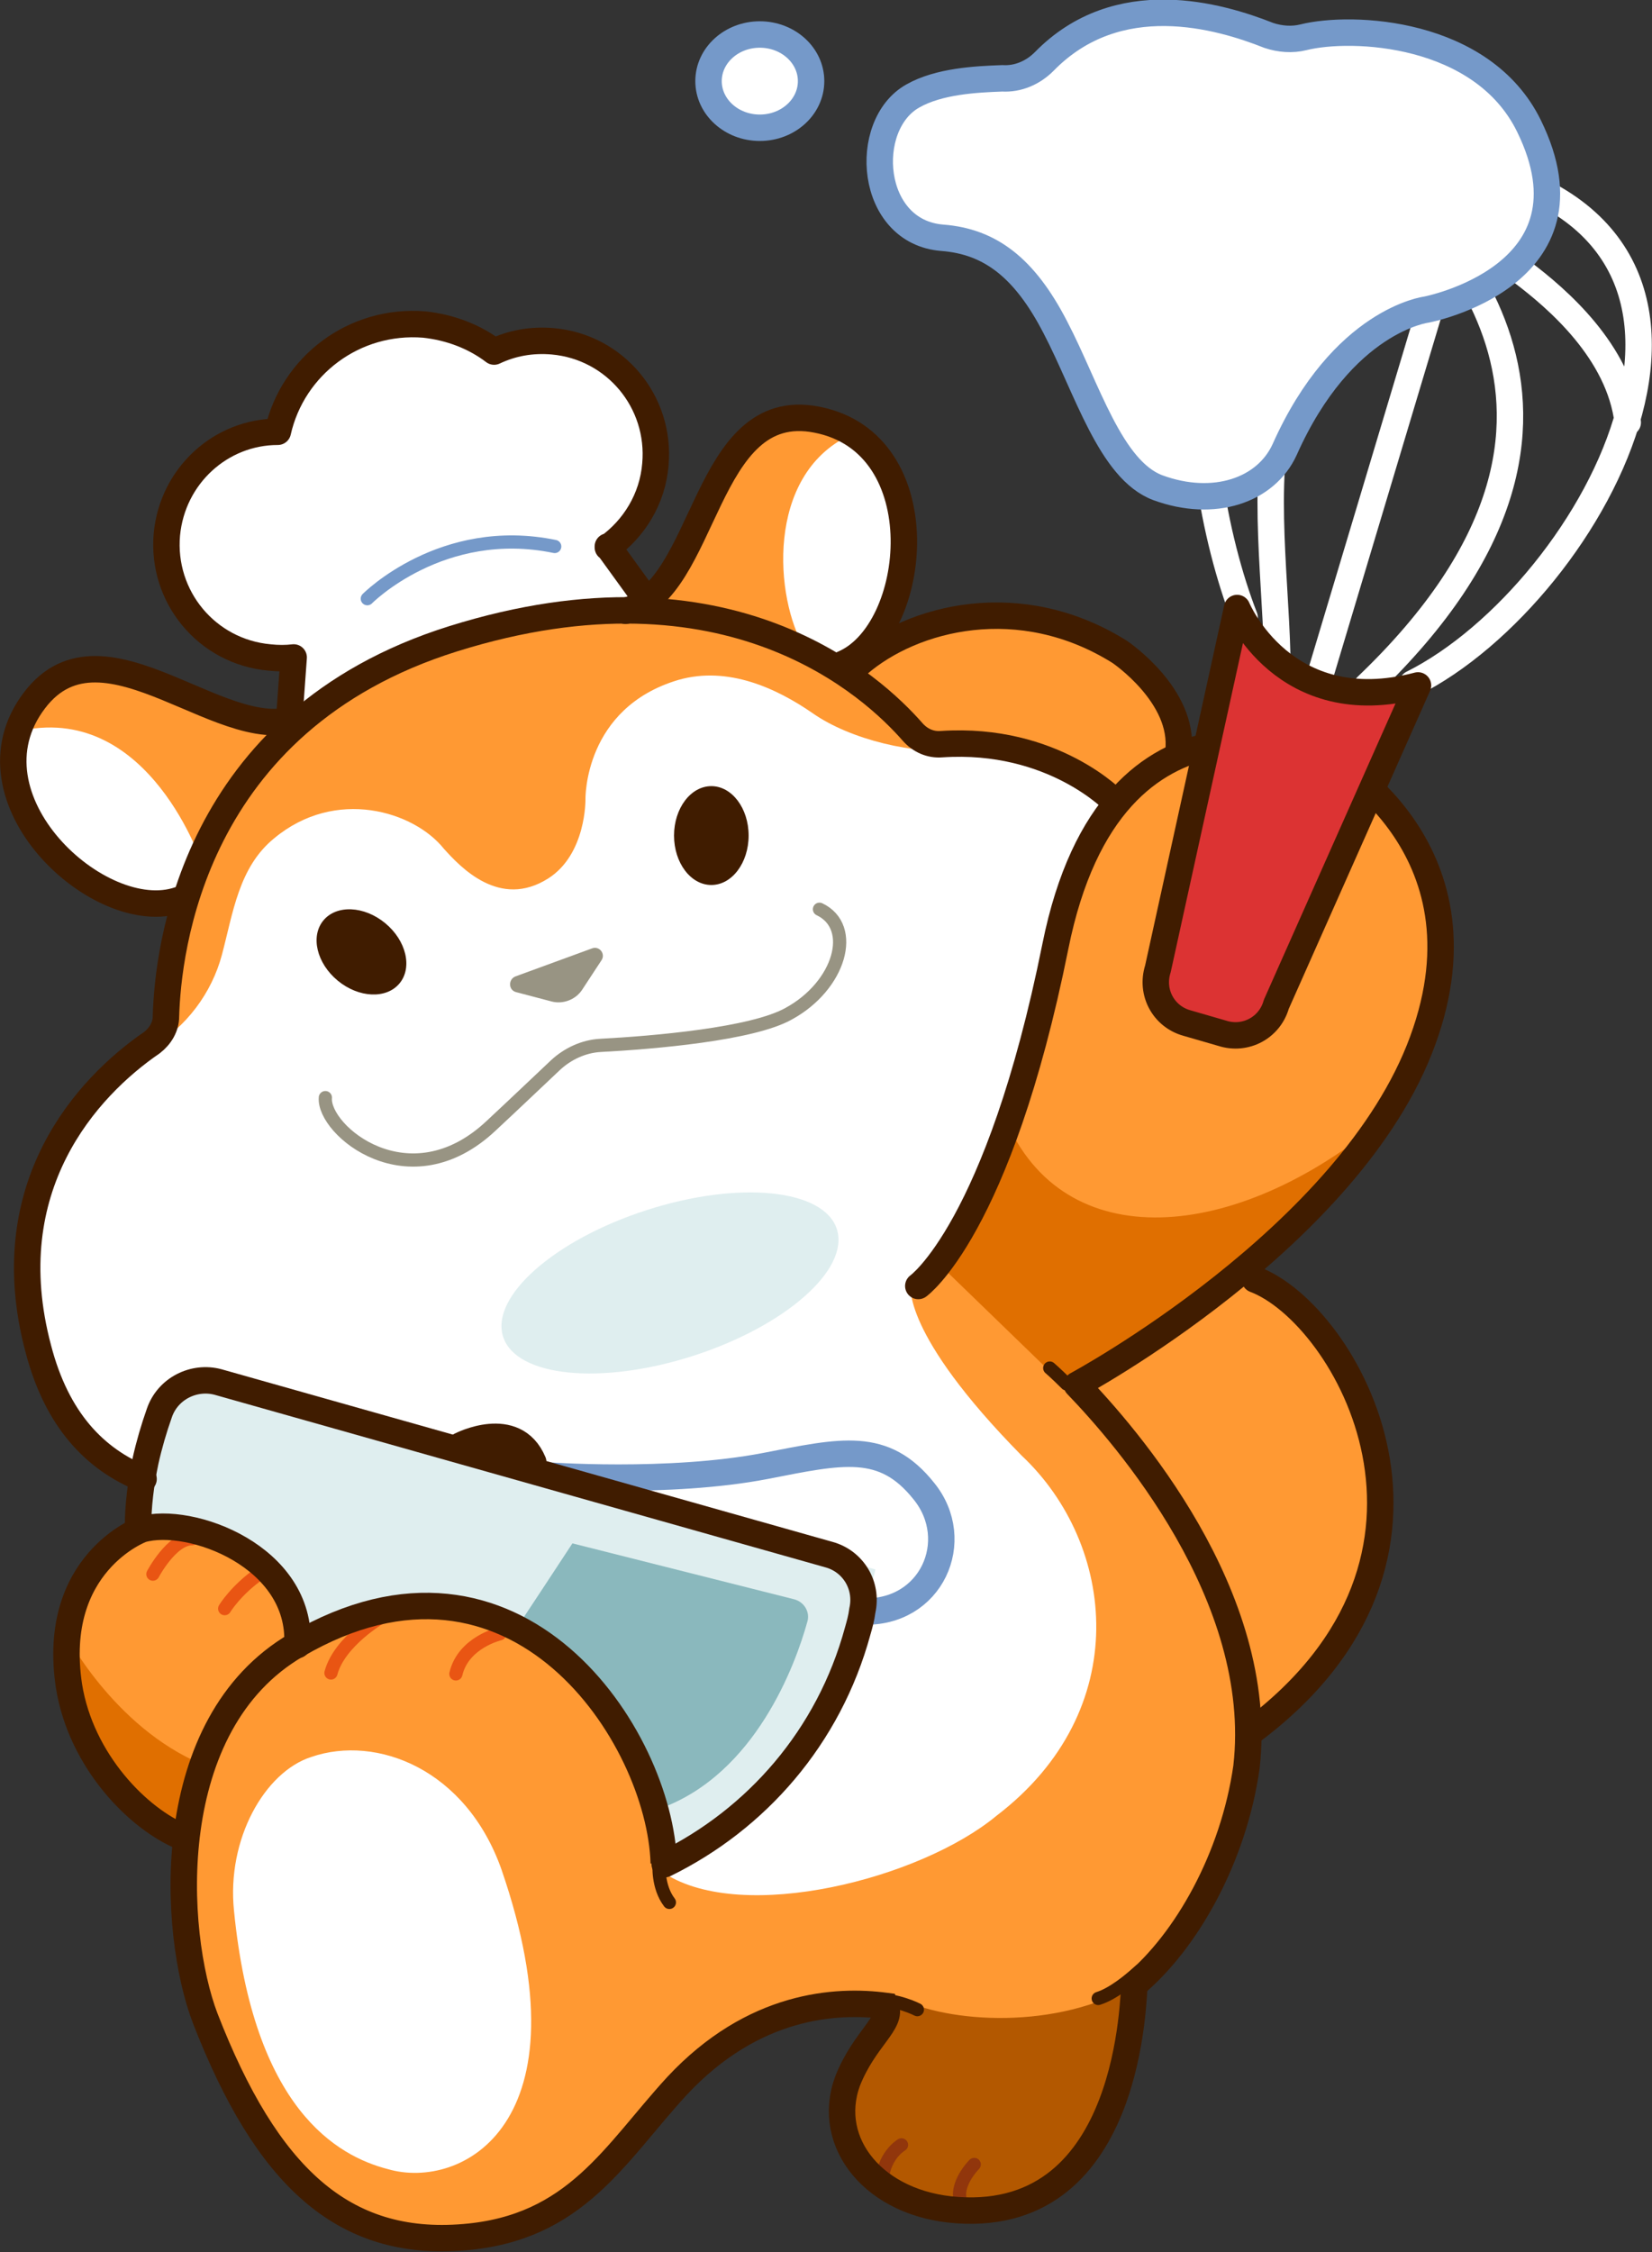
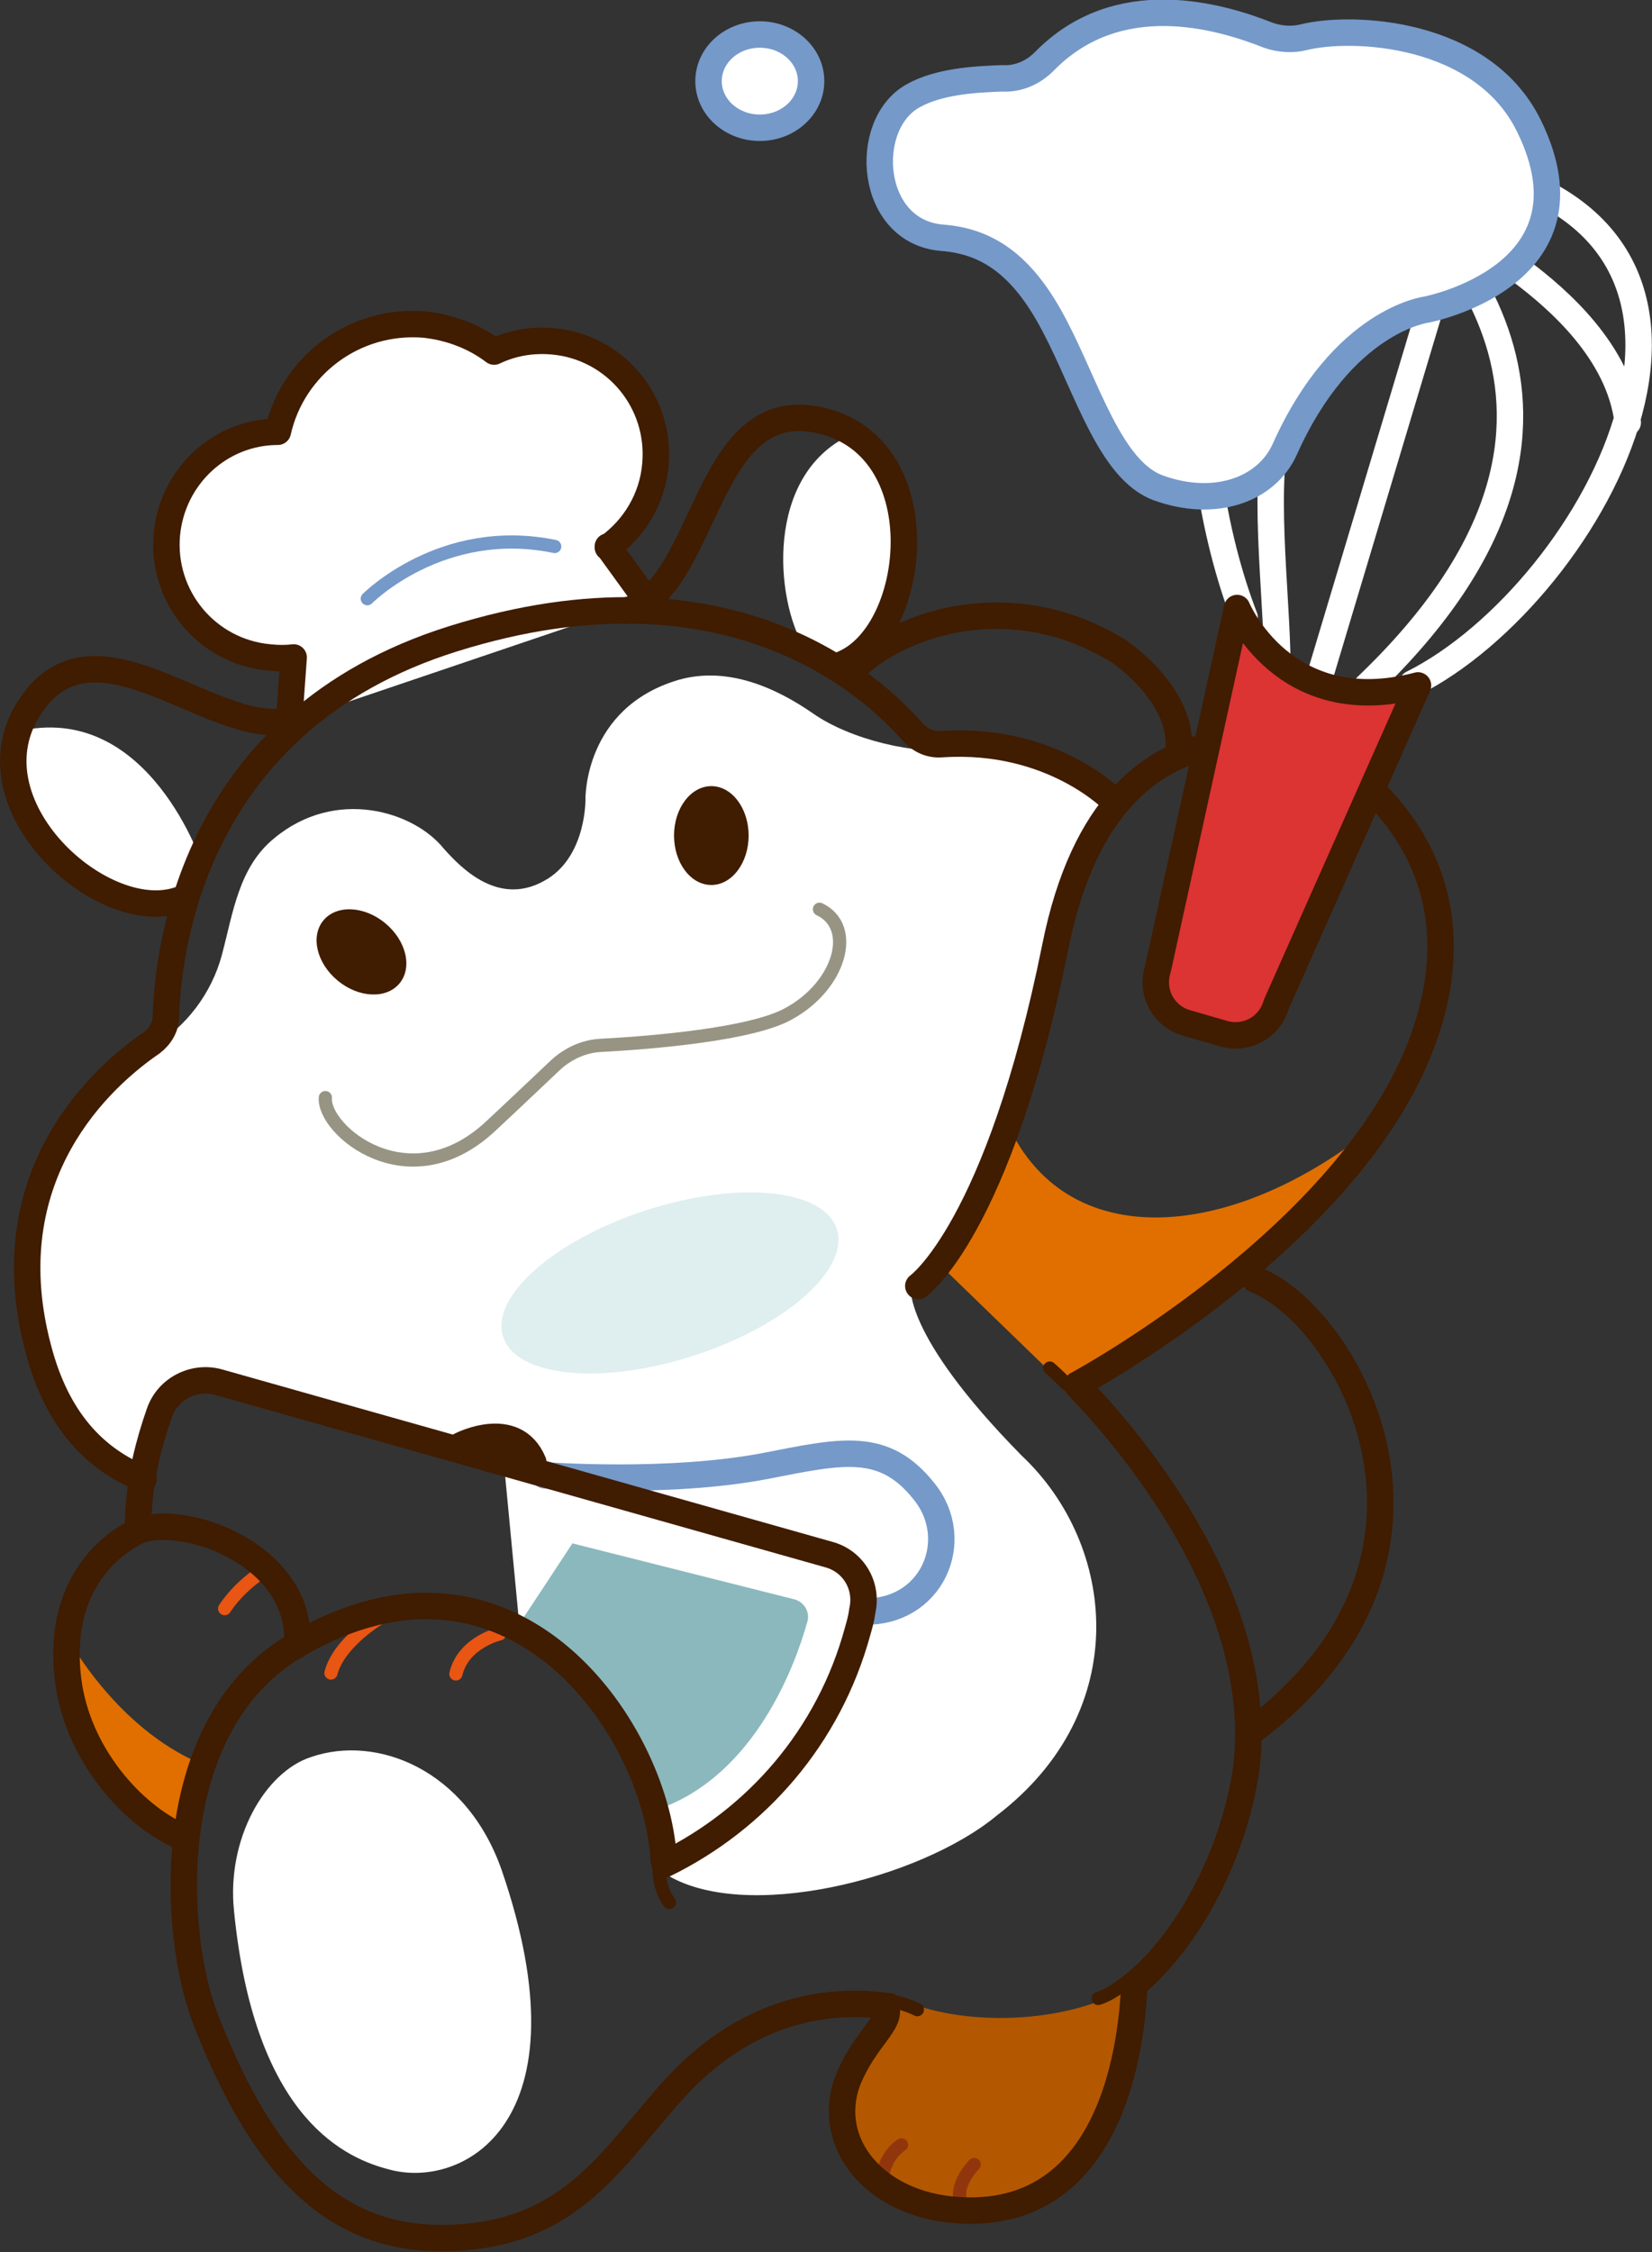
<svg xmlns="http://www.w3.org/2000/svg" version="1.1" id="レイヤー_1" x="0px" y="0px" width="177.2px" height="241.5px" viewBox="0 0 177.2 241.5" style="enable-background:new 0 0 177.2 241.5;" xml:space="preserve">
  <rect x="0" y="0" width="177.2" height="241.5" fill="#333333" stroke="none" />
  <style type="text/css">
	.st0{fill:#FFFFFF;}
	.st1{fill:#FF9933;}
	.st2{fill:none;stroke:#E95513;stroke-width:1.417;stroke-linecap:round;stroke-linejoin:round;stroke-miterlimit:10;}
	.st3{fill:#FFFFFF;stroke:#7599C9;stroke-width:2.835;stroke-linecap:round;stroke-miterlimit:10;}
	.st4{fill:#B35800;}
	.st5{fill:none;stroke:#91360C;stroke-width:1.417;stroke-linecap:round;stroke-linejoin:round;stroke-miterlimit:10;}
	.st6{fill:#E06F00;}
	.st7{fill:#DFEEEF;}
	.st8{fill:#8AB8BD;}
	.st9{fill:none;stroke:#401C00;stroke-width:2.835;stroke-linecap:round;stroke-miterlimit:10;}
	.st10{fill:none;stroke:#401C00;stroke-width:2.835;stroke-linecap:round;stroke-linejoin:round;stroke-miterlimit:10;}
	.st11{fill:#401C00;}
	.st12{fill:none;stroke:#989483;stroke-width:1.417;stroke-linecap:round;stroke-linejoin:round;stroke-miterlimit:10;}
	.st13{fill:#989483;}
	.st14{fill:none;stroke:#FFFFFF;stroke-width:2.835;stroke-linecap:round;stroke-miterlimit:10;}
	.st15{fill:#DC3333;stroke:#401C00;stroke-width:2.835;stroke-linecap:round;stroke-linejoin:round;stroke-miterlimit:10;}
	.st16{fill:none;stroke:#401C00;stroke-width:1.417;stroke-linecap:round;stroke-miterlimit:10;}
	.st17{fill:none;stroke:#401C00;stroke-width:2.835;stroke-miterlimit:10;}
	.st18{fill:none;stroke:#401C00;stroke-width:1.417;stroke-linecap:round;stroke-linejoin:round;stroke-miterlimit:10;}
	.st19{fill:none;stroke:#7599C9;stroke-width:1.417;stroke-linecap:round;stroke-linejoin:round;stroke-miterlimit:10;}
</style>
  <path class="st0" d="M31,77.4l0.5-6.9c-0.8,0.1-1.7,0.1-2.6,0c-6.7-0.6-11.6-6.5-11-13.2c0.6-6.3,5.8-11,11.9-11  c1.6-7.1,8.2-12.1,15.7-11.5c2.8,0.3,5.4,1.3,7.5,2.9c1.9-0.9,4-1.3,6.3-1.1c6.7,0.6,11.6,6.5,11,13.2c-0.3,3.7-2.3,6.9-5.1,8.9  v-0.1l4.2,5.8" />
-   <path class="st1" d="M152.4,111.6c7.7-21-10.2-30.5-10.2-30.5s-8.1-3.5-16,0l0.1-0.5c0.7-6-6.3-10.7-6.3-10.7  c-10.6-6.7-22.1-3.7-27.9,1.3l-1.6,0.9c-0.7-0.5-1.4-0.9-2.2-1.3l2.1,0.5c8.2-3.5,10.2-23.8-2.8-26.2c-12.2-2.3-11.8,18.1-20.4,20.5  c-5.4,0-11.6,0.9-18.6,3c-7,2.2-12.4,5.4-16.6,9l0.6-0.9c-8,4.2-21.4-11.5-28.9-1.6c-8,10.5,7,24.3,15.5,21.4l1.5-2.3  c-2.3,6.4-2.8,12-2.8,14.8c0,1.1-0.6,2.1-1.5,2.8c-7,4.8-16.8,15.5-12.2,32.8c2,7.6,6.2,11.9,11.3,14c-0.3,1.8-0.4,3.5-0.5,5.3  l0.4,0.3h-0.1c0,0-9.8,3.5-7.8,16.8c1.2,8.1,7.5,14.2,12.2,16.2l0.7-1.5c-1.2,8-0.1,16.3,1.8,21c6.5,17,14.8,24.6,27.8,23.5  c12-1,16-9,22.8-16.2c8.1-8.8,17.1-9.3,22.4-8.6c0.8,1.8-2.3,3.5-4.1,8.1c-2.5,6.5,2.8,13.2,11.8,13.8c18.9,1.2,18.8-23.5,19-24.2  c5.5-4.6,10.6-13.5,12-23.3c0.2-1.4,0.2-2.7,0.2-4.1l0.4,0.2c25.2-18.8,10.2-44.8,0.4-48.5l-3.4,0.6  C139.5,131.2,148.6,122.1,152.4,111.6z" />
-   <path class="st2" d="M16.4,168.8c0,0,2-3.8,4.2-3.8" />
  <path class="st2" d="M24.1,172.5c0,0,1.2-2,3.8-3.8" />
  <path class="st2" d="M53.6,175.2c0,0-3.9,0.9-4.7,4.3" />
  <path class="st2" d="M40.9,173.4c0,0-4.5,2.6-5.4,6" />
  <path class="st0" d="M16.3,112.3c3.7-2.2,6.4-5.8,7.5-9.9c1.2-4.5,1.8-9.4,5.6-12.5c6.6-5.5,15-2.9,18.2,1.1c1.8,2,6,6.5,11.2,3.2  c4.1-2.6,4-8.5,4-8.5s-0.2-9.8,10-12.8c5.3-1.5,10.5,0.9,14.4,3.6c4,2.8,11,4.5,15.9,3.9c0,0,13.8,0.3,16,6c0,0-7.5,18.2-12.5,40  l-8,12.2l-42.2,14.5l-6.2,2.2l-26-6.9c-3.6-1-7.3,1.4-7.9,5.1l-0.8,4.9c0,0-12.3-4.3-12.3-21.8C3.1,119.3,16.3,112.3,16.3,112.3z" />
  <path class="st0" d="M97.7,137.8c0,0-1.1,5.1,11.9,18.3c10.1,9.5,12.1,27.3-2.7,38.6c-8.2,6.8-27.2,11.6-35.6,6.2  c0,0-2.4-21.2-15.6-26.7l-2-21L97.7,137.8z" />
  <path class="st3" d="M58.4,158.2c0,0,13.3,1,23.7-1c8.2-1.6,12.7-2.7,17,2.7c4.3,5.3,0.8,13.2-6.6,12.9" />
  <path class="st0" d="M25.1,204.9c-0.8-7.7,3.3-14.9,8.3-16.5c7-2.4,16.6,1.3,20.4,12.1c9.4,27.3-4.3,34.4-12.2,32.1  C36.2,231.2,27.2,226.2,25.1,204.9z" />
  <path class="st0" d="M86.3,69.5c-3.2-5.3-4.2-18.5,4.8-22.8c0,0,13.7,10.8-0.8,24.6L86.3,69.5z" />
  <path class="st0" d="M21.7,92.7c0,0-5.6-17.1-19.2-14.4c0,0-2.6,10,6.8,16.2c0,0,6.1,3.6,10.9,1.2L21.7,92.7z" />
  <path class="st4" d="M121.7,212.8c-8.2,4.9-20,4.2-25.4,1.4c0.8,1.8-3.6,4.5-5.4,9.1c-2.5,6.5,2.8,13.2,11.8,13.8  C121.6,238.3,121.4,213.5,121.7,212.8z" />
  <path class="st5" d="M96.7,230c0,0-2.1,1.2-2.1,4.3" />
  <path class="st5" d="M104.5,232.1c0,0-2.2,2.2-1.4,4.1" />
  <path class="st6" d="M114.1,148.5l-12.7-12.3c0,0,3.5-4.7,7-15c7,14,25.8,11.5,41.3-2.3C149.8,118.9,123.1,148.9,114.1,148.5z" />
-   <path class="st7" d="M24.4,148.3l69.5,20c0,0-5.8,27.2-23,30.8c0,0-1.8-27-26.8-27c0,0-7.7-1.4-12.2,4.5c0,0-2.9-14.4-17-12.7  l1.4-10.3C16.9,149.7,20.7,147.2,24.4,148.3z" />
  <path class="st8" d="M55.6,174.3c0,0,4.5-6.8,5.8-8.8l23.8,6c1.1,0.3,1.7,1.4,1.4,2.4c-1.3,4.7-5.6,16.3-15.7,20  C70.9,194,64.1,176,55.6,174.3z" />
  <path class="st6" d="M6.9,175c0,0,5.2,10.2,14.8,14.2c0,0-3.2,4.5-2,7.8C19.6,197,6.9,190.3,6.9,175z" />
  <path class="st9" d="M67.1,65.5c8.8-2.2,8.3-22.9,20.5-20.5c13,2.5,11,22.8,2.8,26.2" />
  <path class="st9" d="M32.6,76.7c-8,4.2-21.4-11.5-28.9-1.6c-8,10.5,7,24.3,15.5,21.4" />
  <path class="st10" d="M121.7,212.8c5.5-4.6,10.6-13.5,12-23.3c2.1-18.4-13-35.6-18.2-41c0,0,29.4-15.8,37.1-36.9  c7.7-21-10.2-30.5-10.2-30.5s-23.1-10-29.2,20.4c-6.1,30.3-14.7,36.4-14.7,36.4" />
  <path class="st9" d="M92.1,71.2c5.8-5,17.3-8,28-1.3c0,0,7,4.7,6.3,10.7" />
  <path class="st9" d="M134.6,137.2c9.8,3.7,24.8,29.7-0.4,48.5" />
  <ellipse class="st11" cx="76.3" cy="89.6" rx="4" ry="5.3" />
  <ellipse transform="matrix(0.636 -0.771 0.771 0.636 -64.624 67.054)" class="st11" cx="38.8" cy="102.1" rx="4" ry="5.3" />
  <path class="st12" d="M34.9,117.7c-0.3,3.5,9,11.3,17.8,3c2.9-2.7,5.3-5,6.9-6.5c1.3-1.2,3-2,4.8-2.1c5.7-0.3,16.3-1.2,20.2-3.4  c5.5-3,7.3-9.3,3.3-11.2" />
  <path class="st10" d="M31,77.4l0.5-6.9c-0.8,0.1-1.7,0.1-2.6,0c-6.7-0.6-11.6-6.5-11-13.2c0.6-6.3,5.8-11,11.9-11  c1.6-7.1,8.2-12.1,15.7-11.5c2.8,0.3,5.4,1.3,7.5,2.9c1.9-0.9,4-1.3,6.3-1.1c6.7,0.6,11.6,6.5,11,13.2c-0.3,3.7-2.3,6.9-5.1,8.9  v-0.1l4.2,5.8" />
  <path class="st9" d="M19.6,197c-4.7-1.9-10.9-8.1-12.2-16.2c-2-13.2,7.8-16.8,7.8-16.8c5.2-1.5,17.2,2.9,16.7,12.4" />
-   <path class="st13" d="M55.3,104.7l8.2-3c0.8-0.3,1.5,0.6,1,1.3l-2.1,3.2c-0.7,1-2,1.5-3.2,1.2l-3.8-1  C54.5,106.2,54.5,105,55.3,104.7z" />
  <path class="st9" d="M49.4,155c0,0,5.8-3,7.8,1.8" />
  <path class="st9" d="M119.6,86c0,0-6.6-7-18.6-6.2c-1.2,0.1-2.3-0.4-3.1-1.3c-4.2-4.8-19.6-19.3-49.3-10  C20.5,77.3,18,102.1,17.8,109c0,1.1-0.6,2.1-1.5,2.8c-7,4.8-16.8,15.5-12.2,32.8c2,7.7,6.1,11.9,11.3,14" />
  <path class="st14" d="M133.5,66.2c-6.5-16.7-10.4-54.3,22-48.7c37.1,6.4,15.6,46-4,55.8" />
  <line class="st14" x1="141.7" y1="72.1" x2="157.5" y2="19.4" />
  <path class="st14" d="M137,70.2c-0.5-18.9-6.4-41.3,27.4-50.2" />
  <path class="st14" d="M147.3,17.4c5.6,5.8,30.4,26.5-0.7,56.2" />
  <path class="st15" d="M152.1,73.5l-15.2,34.2c-0.7,2.5-3.3,3.9-5.8,3.1l-3.8-1.1c-2.5-0.7-3.9-3.3-3.1-5.8l8.5-38.7  C132.7,65.2,137.7,77.3,152.1,73.5z" />
  <path class="st14" d="M130,30c0,0,14.9-14.5,33.3-0.8c3.7,2.8,10.4,8.5,11.3,16.1" />
  <path class="st3" d="M97.9,10.3c-5.5,3.1-4.7,14.6,3.2,15.2c5.1,0.4,8.8,3.2,12.1,9.6c3.4,6.5,5.9,15.3,11,17.2  c6,2.2,11.6,0.3,13.6-4.1c6.2-13.9,15.2-15,15.2-15s18.9-3.6,11-19.7C159,3.3,145,2.7,139.8,4c-1.2,0.3-2.5,0.2-3.7-0.2  c-5.3-2.1-16.2-5.3-24.1,2.8c-1.2,1.2-2.8,1.9-4.5,1.8C104.7,8.5,100.7,8.7,97.9,10.3z" />
  <ellipse class="st3" cx="81.5" cy="8.7" rx="5.5" ry="5" />
  <path class="st16" d="M114.4,148.4c-1.1-1.1-1.8-1.7-1.8-1.7" />
  <path class="st17" d="M121.7,212.8c-0.2,0.8-0.1,25.5-19,24.2c-8.9-0.6-14.2-7.2-11.8-13.8c1.8-4.6,4.9-6.3,4.1-8.1  c-5.3-0.7-14.2-0.2-22.4,8.6c-6.7,7.3-10.8,15.2-22.8,16.2c-13,1.1-21.2-6.5-27.8-23.5c-3.5-9.2-4.8-31.5,9.8-40  c23.6-13.8,39,9.8,39.4,23.4" />
  <path class="st18" d="M117.8,214.3c1.6-0.5,3.4-2,4.5-3" />
  <path class="st16" d="M98.4,215.5c0,0-2.1-1.1-4.7-1.1" />
  <path class="st9" d="M71.3,199.9c9.8-4.8,17.6-13.6,20.7-25c0.2-0.7,0.4-1.4,0.5-2.2c0.6-2.7-1-5.3-3.6-6l-65.5-18.5  c-2.6-0.7-5.4,0.7-6.3,3.3c-0.6,1.7-1.1,3.4-1.5,5.2c-0.5,2.4-0.8,4.8-0.8,7.2" />
  <path class="st19" d="M39.4,64.2c0,0,8-8.1,20.1-5.6" />
  <path class="st18" d="M70.7,199.9c0,0-0.2,2.4,1.1,4.1" />
  <ellipse transform="matrix(0.952 -0.307 0.307 0.952 -38.796 28.748)" class="st7" cx="71.9" cy="137.5" rx="18.8" ry="8.2" />
</svg>